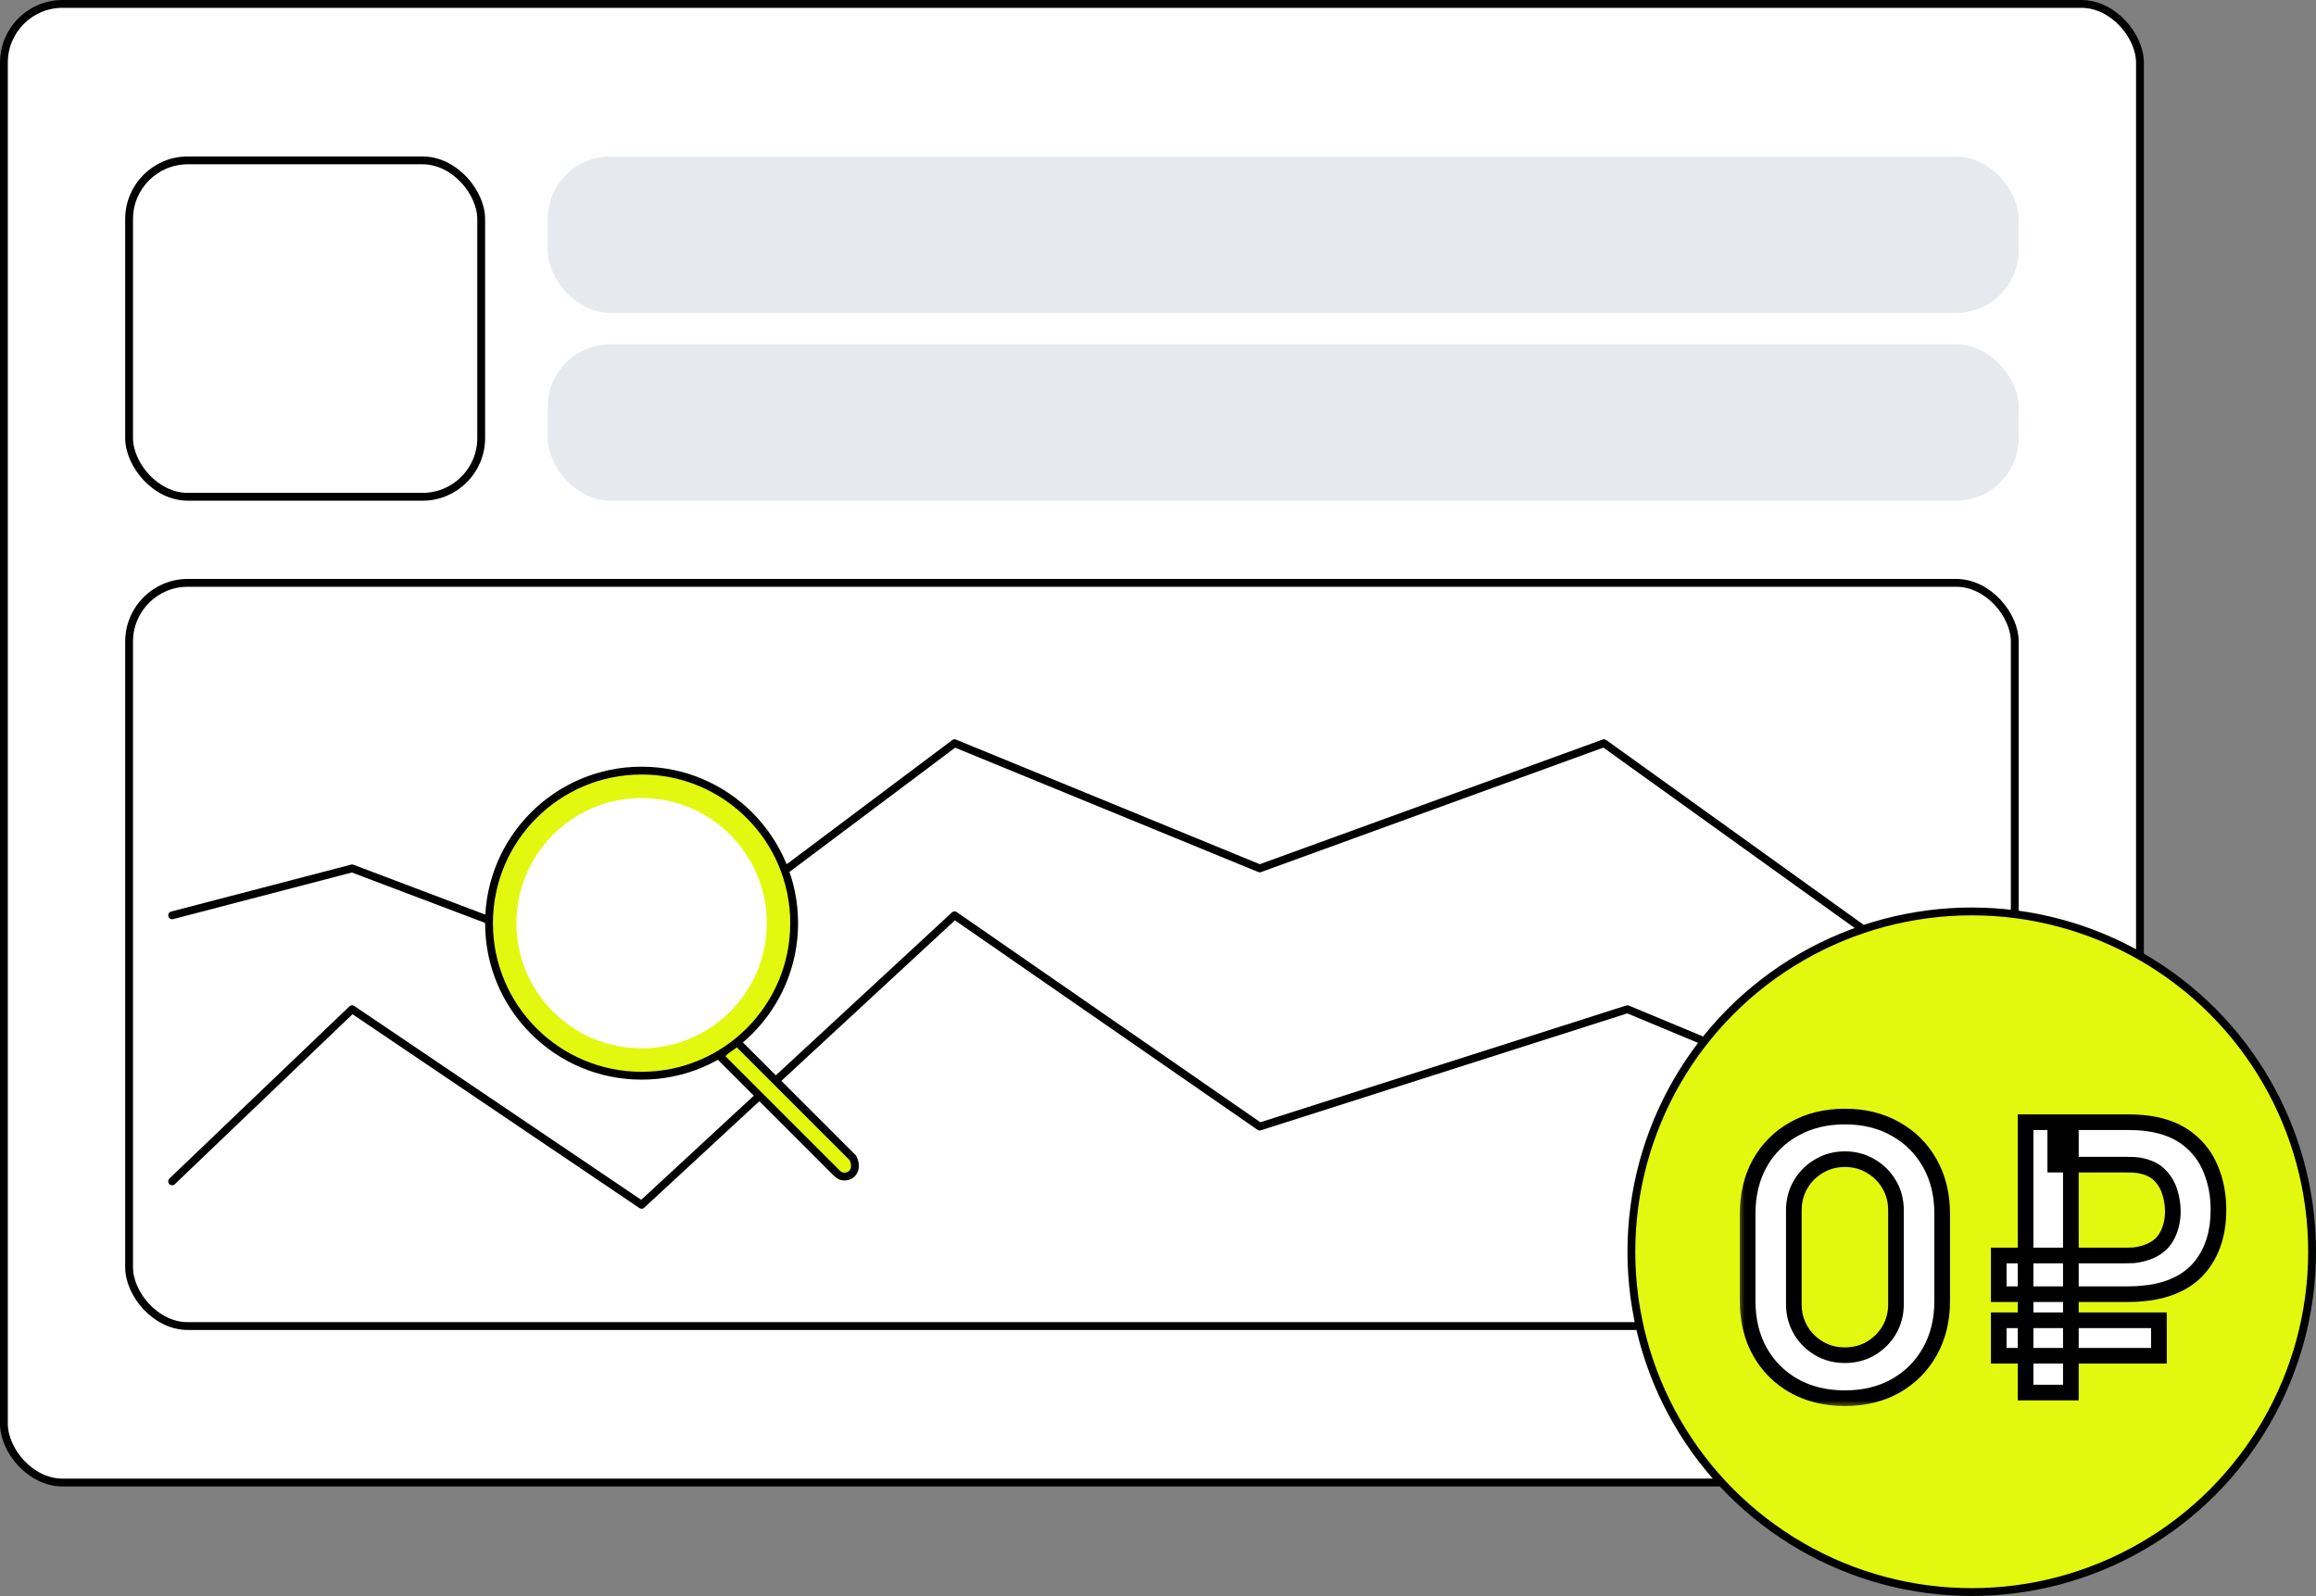
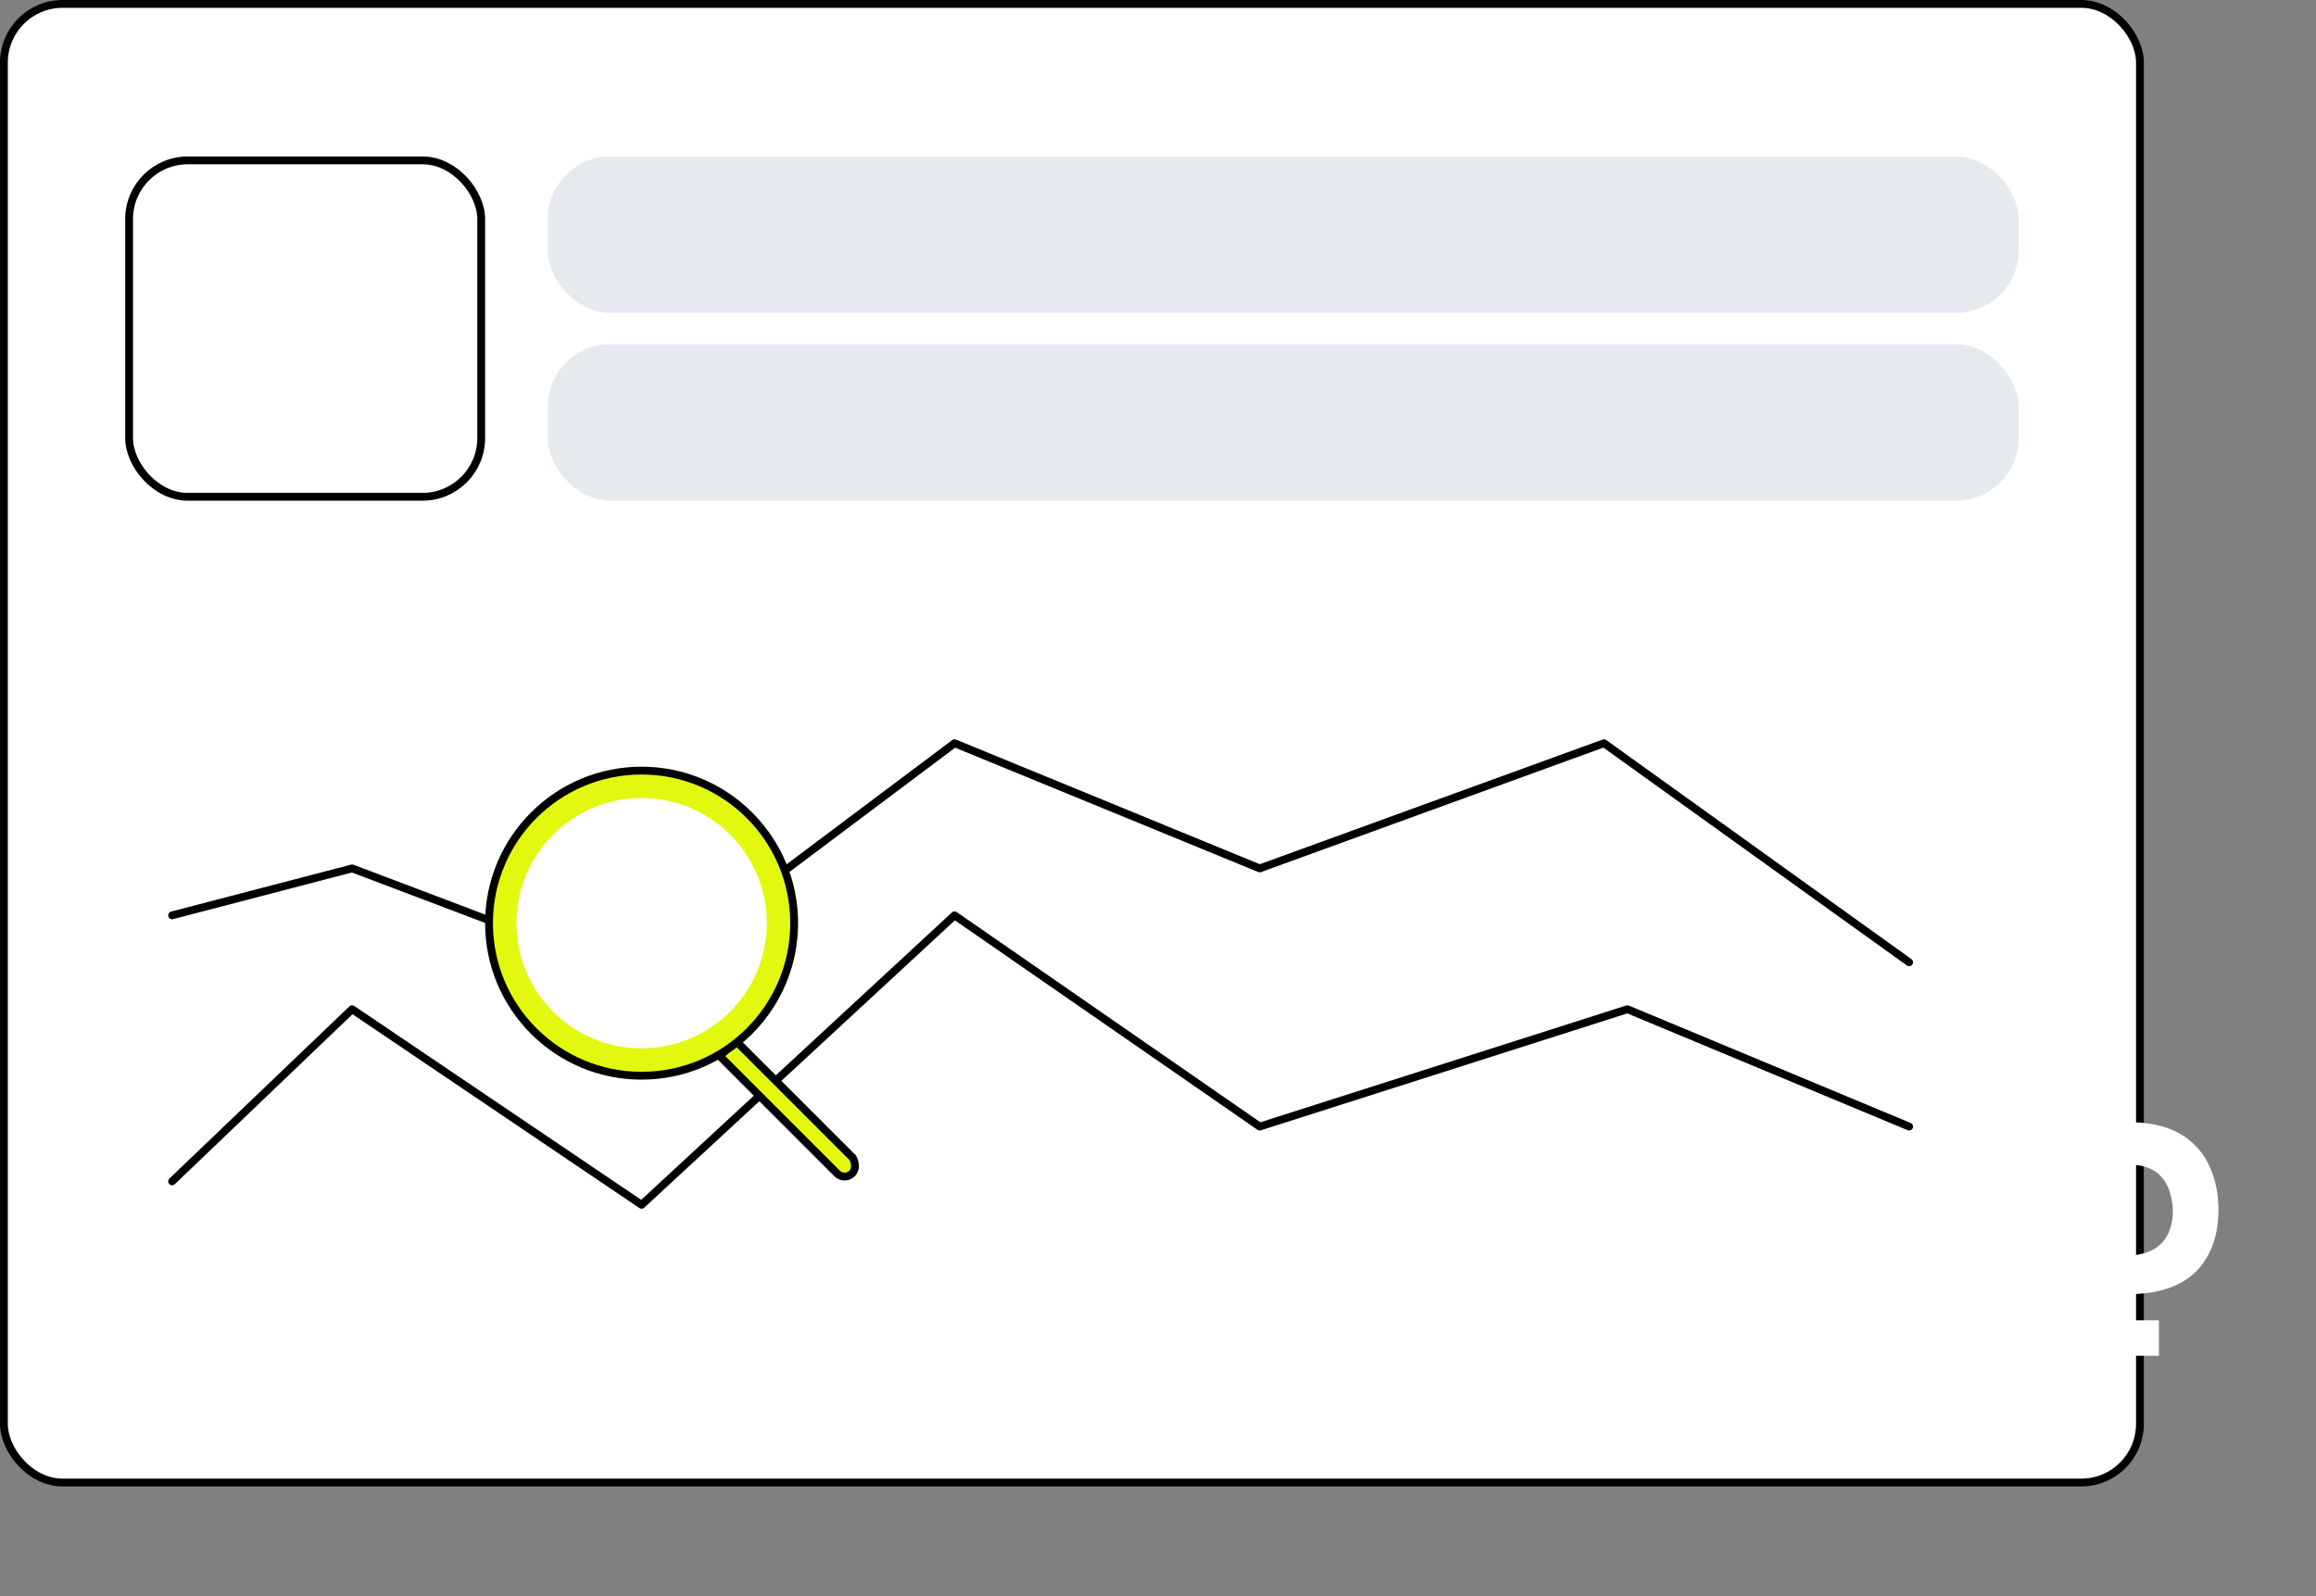
<svg xmlns="http://www.w3.org/2000/svg" width="148" height="102" viewBox="0 0 148 102" fill="none">
  <rect x="0" y="0" width="148" height="102" fill="#808080" stroke="none" />
  <rect x="0.25" y="0.25" width="136.5" height="94.5" rx="3.75" fill="white" stroke="black" stroke-width="0.5" />
-   <rect x="8.25" y="37.25" width="120.5" height="47.5" rx="3.75" fill="white" stroke="black" stroke-width="0.5" />
  <rect x="35" y="10" width="94" height="10" rx="4" fill="#E6EAEF" />
  <rect x="35" y="22" width="94" height="10" rx="4" fill="#E6EAEF" />
  <rect x="8.25" y="10.25" width="22.5" height="21.5" rx="3.75" stroke="black" stroke-width="0.5" />
  <path d="M11 75.5L22.5 64.5L41 77L61 58.5L80.5 72L104 64.5L122 72M11 58.5L22.5 55.5L41 62.5L61 47.5L80.5 55.5L102.5 47.5L122 61.5" stroke="black" stroke-width="0.5" stroke-linecap="round" stroke-linejoin="round" />
-   <circle cx="126" cy="80" r="21.75" fill="#E2F90F" stroke="black" stroke-width="0.5" />
  <path d="M53.5 75L46 67.5L47 66.5L54.5 74C55 75 54 75.5 53.5 75Z" fill="#E2F90F" stroke="black" stroke-width="0.5" stroke-linecap="round" stroke-linejoin="round" />
  <circle cx="41" cy="59" r="9.75" fill="#E2F90F" stroke="black" stroke-width="0.5" />
  <circle cx="41" cy="59" r="8" fill="white" />
  <mask id="path-11-outside-1_2024_1177" maskUnits="userSpaceOnUse" x="111" y="70" width="32" height="20" fill="black">
-     <rect fill="white" x="111" y="70" width="32" height="20" />
-     <path d="M117.896 89.36C116.672 89.36 115.592 89.1 114.656 88.58C113.72 88.052 112.988 87.32 112.46 86.384C111.94 85.448 111.68 84.368 111.68 83.144V77.576C111.68 76.352 111.94 75.272 112.46 74.336C112.988 73.4 113.72 72.672 114.656 72.152C115.592 71.624 116.672 71.36 117.896 71.36C119.12 71.36 120.196 71.624 121.124 72.152C122.06 72.672 122.792 73.4 123.32 74.336C123.848 75.272 124.112 76.352 124.112 77.576V83.144C124.112 84.368 123.848 85.448 123.32 86.384C122.792 87.32 122.06 88.052 121.124 88.58C120.196 89.1 119.12 89.36 117.896 89.36ZM117.896 86.612C118.504 86.612 119.056 86.468 119.552 86.18C120.048 85.884 120.44 85.492 120.728 85.004C121.016 84.508 121.16 83.956 121.16 83.348V77.36C121.16 76.744 121.016 76.192 120.728 75.704C120.44 75.208 120.048 74.816 119.552 74.528C119.056 74.232 118.504 74.084 117.896 74.084C117.288 74.084 116.736 74.232 116.24 74.528C115.744 74.816 115.352 75.208 115.064 75.704C114.776 76.192 114.632 76.744 114.632 77.36V83.348C114.632 83.956 114.776 84.508 115.064 85.004C115.352 85.492 115.744 85.884 116.24 86.18C116.736 86.468 117.288 86.612 117.896 86.612ZM127.727 82.712V80.24H135.863C135.991 80.24 136.147 80.236 136.331 80.228C136.523 80.212 136.735 80.172 136.967 80.108C137.631 79.924 138.111 79.592 138.407 79.112C138.703 78.624 138.851 78.056 138.851 77.408C138.851 77.016 138.791 76.624 138.671 76.232C138.559 75.832 138.363 75.48 138.083 75.176C137.811 74.872 137.439 74.66 136.967 74.54C136.759 74.484 136.547 74.452 136.331 74.444C136.123 74.436 135.967 74.432 135.863 74.432H131.339V71.72H135.983C136.071 71.72 136.243 71.724 136.499 71.732C136.763 71.74 137.055 71.768 137.375 71.816C138.367 71.968 139.187 72.3 139.835 72.812C140.491 73.324 140.975 73.972 141.287 74.756C141.607 75.532 141.767 76.388 141.767 77.324C141.767 78.756 141.403 79.94 140.675 80.876C139.947 81.812 138.847 82.392 137.375 82.616C137.055 82.656 136.763 82.684 136.499 82.7C136.243 82.708 136.071 82.712 135.983 82.712H127.727ZM127.727 86.648V84.38H137.963V86.648H127.727ZM129.443 89V71.72H132.335V89H129.443Z" />
-   </mask>
+     </mask>
  <path d="M117.896 89.36C116.672 89.36 115.592 89.1 114.656 88.58C113.72 88.052 112.988 87.32 112.46 86.384C111.94 85.448 111.68 84.368 111.68 83.144V77.576C111.68 76.352 111.94 75.272 112.46 74.336C112.988 73.4 113.72 72.672 114.656 72.152C115.592 71.624 116.672 71.36 117.896 71.36C119.12 71.36 120.196 71.624 121.124 72.152C122.06 72.672 122.792 73.4 123.32 74.336C123.848 75.272 124.112 76.352 124.112 77.576V83.144C124.112 84.368 123.848 85.448 123.32 86.384C122.792 87.32 122.06 88.052 121.124 88.58C120.196 89.1 119.12 89.36 117.896 89.36ZM117.896 86.612C118.504 86.612 119.056 86.468 119.552 86.18C120.048 85.884 120.44 85.492 120.728 85.004C121.016 84.508 121.16 83.956 121.16 83.348V77.36C121.16 76.744 121.016 76.192 120.728 75.704C120.44 75.208 120.048 74.816 119.552 74.528C119.056 74.232 118.504 74.084 117.896 74.084C117.288 74.084 116.736 74.232 116.24 74.528C115.744 74.816 115.352 75.208 115.064 75.704C114.776 76.192 114.632 76.744 114.632 77.36V83.348C114.632 83.956 114.776 84.508 115.064 85.004C115.352 85.492 115.744 85.884 116.24 86.18C116.736 86.468 117.288 86.612 117.896 86.612ZM127.727 82.712V80.24H135.863C135.991 80.24 136.147 80.236 136.331 80.228C136.523 80.212 136.735 80.172 136.967 80.108C137.631 79.924 138.111 79.592 138.407 79.112C138.703 78.624 138.851 78.056 138.851 77.408C138.851 77.016 138.791 76.624 138.671 76.232C138.559 75.832 138.363 75.48 138.083 75.176C137.811 74.872 137.439 74.66 136.967 74.54C136.759 74.484 136.547 74.452 136.331 74.444C136.123 74.436 135.967 74.432 135.863 74.432H131.339V71.72H135.983C136.071 71.72 136.243 71.724 136.499 71.732C136.763 71.74 137.055 71.768 137.375 71.816C138.367 71.968 139.187 72.3 139.835 72.812C140.491 73.324 140.975 73.972 141.287 74.756C141.607 75.532 141.767 76.388 141.767 77.324C141.767 78.756 141.403 79.94 140.675 80.876C139.947 81.812 138.847 82.392 137.375 82.616C137.055 82.656 136.763 82.684 136.499 82.7C136.243 82.708 136.071 82.712 135.983 82.712H127.727ZM127.727 86.648V84.38H137.963V86.648H127.727ZM129.443 89V71.72H132.335V89H129.443Z" fill="white" />
-   <path d="M114.656 88.58L114.41 89.016L114.413 89.017L114.656 88.58ZM112.46 86.384L112.023 86.627L112.025 86.63L112.46 86.384ZM112.46 74.336L112.025 74.09L112.023 74.093L112.46 74.336ZM114.656 72.152L114.899 72.589L114.902 72.588L114.656 72.152ZM121.124 72.152L120.877 72.587L120.881 72.589L121.124 72.152ZM123.32 74.336L122.885 74.582L122.885 74.582L123.32 74.336ZM123.32 86.384L122.885 86.138L122.885 86.138L123.32 86.384ZM121.124 88.58L121.368 89.016L121.37 89.016L121.124 88.58ZM119.552 86.18L119.803 86.612L119.808 86.609L119.552 86.18ZM120.728 85.004L121.159 85.258L121.16 85.255L120.728 85.004ZM120.728 75.704L120.296 75.955L120.297 75.958L120.728 75.704ZM119.552 74.528L119.296 74.957L119.301 74.96L119.552 74.528ZM116.24 74.528L116.491 74.96L116.496 74.957L116.24 74.528ZM115.064 75.704L115.495 75.958L115.496 75.955L115.064 75.704ZM115.064 85.004L114.632 85.255L114.633 85.258L115.064 85.004ZM116.24 86.18L115.984 86.609L115.989 86.612L116.24 86.18ZM117.896 88.86C116.745 88.86 115.75 88.616 114.899 88.143L114.413 89.017C115.434 89.584 116.599 89.86 117.896 89.86V88.86ZM114.902 88.144C114.045 87.661 113.379 86.995 112.895 86.138L112.025 86.63C112.597 87.645 113.395 88.443 114.41 89.016L114.902 88.144ZM112.897 86.141C112.424 85.29 112.18 84.295 112.18 83.144H111.18C111.18 84.441 111.456 85.606 112.023 86.627L112.897 86.141ZM112.18 83.144V77.576H111.18V83.144H112.18ZM112.18 77.576C112.18 76.425 112.424 75.43 112.897 74.579L112.023 74.093C111.456 75.114 111.18 76.279 111.18 77.576H112.18ZM112.895 74.582C113.378 73.726 114.044 73.064 114.899 72.589L114.413 71.715C113.396 72.28 112.598 73.074 112.025 74.09L112.895 74.582ZM114.902 72.588C115.753 72.107 116.746 71.86 117.896 71.86V70.86C116.598 70.86 115.431 71.141 114.41 71.716L114.902 72.588ZM117.896 71.86C119.046 71.86 120.035 72.107 120.877 72.587L121.371 71.717C120.357 71.141 119.194 70.86 117.896 70.86V71.86ZM120.881 72.589C121.736 73.064 122.402 73.726 122.885 74.582L123.755 74.09C123.182 73.074 122.384 72.28 121.367 71.715L120.881 72.589ZM122.885 74.582C123.365 75.433 123.612 76.426 123.612 77.576H124.612C124.612 76.278 124.331 75.111 123.755 74.09L122.885 74.582ZM123.612 77.576V83.144H124.612V77.576H123.612ZM123.612 83.144C123.612 84.294 123.365 85.287 122.885 86.138L123.755 86.63C124.331 85.609 124.612 84.442 124.612 83.144H123.612ZM122.885 86.138C122.401 86.995 121.735 87.661 120.878 88.144L121.37 89.016C122.385 88.443 123.183 87.645 123.755 86.63L122.885 86.138ZM120.88 88.144C120.037 88.616 119.047 88.86 117.896 88.86V89.86C119.193 89.86 120.355 89.584 121.368 89.016L120.88 88.144ZM117.896 87.112C118.587 87.112 119.226 86.947 119.803 86.612L119.301 85.748C118.886 85.989 118.421 86.112 117.896 86.112V87.112ZM119.808 86.609C120.375 86.271 120.827 85.82 121.159 85.258L120.297 84.75C120.053 85.164 119.721 85.497 119.296 85.751L119.808 86.609ZM121.16 85.255C121.495 84.678 121.66 84.039 121.66 83.348H120.66C120.66 83.873 120.537 84.338 120.296 84.753L121.16 85.255ZM121.66 83.348V77.36H120.66V83.348H121.66ZM121.66 77.36C121.66 76.663 121.496 76.022 121.159 75.45L120.297 75.958C120.536 76.362 120.66 76.825 120.66 77.36H121.66ZM121.16 75.453C120.829 74.882 120.374 74.427 119.803 74.096L119.301 74.96C119.722 75.205 120.051 75.534 120.296 75.955L121.16 75.453ZM119.808 74.099C119.231 73.754 118.589 73.584 117.896 73.584V74.584C118.419 74.584 118.881 74.71 119.296 74.957L119.808 74.099ZM117.896 73.584C117.203 73.584 116.561 73.754 115.984 74.099L116.496 74.957C116.911 74.71 117.373 74.584 117.896 74.584V73.584ZM115.989 74.096C115.418 74.427 114.963 74.882 114.632 75.453L115.496 75.955C115.741 75.534 116.07 75.205 116.491 74.96L115.989 74.096ZM114.633 75.45C114.296 76.022 114.132 76.663 114.132 77.36H115.132C115.132 76.825 115.256 76.362 115.495 75.958L114.633 75.45ZM114.132 77.36V83.348H115.132V77.36H114.132ZM114.132 83.348C114.132 84.039 114.297 84.678 114.632 85.255L115.496 84.753C115.255 84.338 115.132 83.873 115.132 83.348H114.132ZM114.633 85.258C114.965 85.82 115.417 86.271 115.984 86.609L116.496 85.751C116.071 85.497 115.739 85.164 115.495 84.75L114.633 85.258ZM115.989 86.612C116.566 86.947 117.205 87.112 117.896 87.112V86.112C117.371 86.112 116.906 85.989 116.491 85.748L115.989 86.612ZM127.727 82.712H127.227V83.212H127.727V82.712ZM127.727 80.24V79.74H127.227V80.24H127.727ZM136.331 80.228L136.353 80.728L136.363 80.727L136.372 80.726L136.331 80.228ZM136.967 80.108L137.1 80.59L137.1 80.59L136.967 80.108ZM138.407 79.112L138.832 79.374L138.834 79.371L138.407 79.112ZM138.671 76.232L138.189 76.367L138.193 76.378L138.671 76.232ZM138.083 75.176L137.71 75.509L137.715 75.515L138.083 75.176ZM136.967 74.54L136.837 75.023L136.844 75.025L136.967 74.54ZM136.331 74.444L136.312 74.944L136.312 74.944L136.331 74.444ZM131.339 74.432H130.839V74.932H131.339V74.432ZM131.339 71.72V71.22H130.839V71.72H131.339ZM136.499 71.732L136.483 72.232L136.484 72.232L136.499 71.732ZM137.375 71.816L137.451 71.322L137.449 71.322L137.375 71.816ZM139.835 72.812L139.525 73.204L139.527 73.206L139.835 72.812ZM141.287 74.756L140.822 74.941L140.825 74.947L141.287 74.756ZM140.675 80.876L141.07 81.183L141.07 81.183L140.675 80.876ZM137.375 82.616L137.437 83.112L137.45 83.11L137.375 82.616ZM136.499 82.7L136.514 83.2L136.522 83.2L136.529 83.199L136.499 82.7ZM127.727 86.648H127.227V87.148H127.727V86.648ZM127.727 84.38V83.88H127.227V84.38H127.727ZM137.963 84.38H138.463V83.88H137.963V84.38ZM137.963 86.648V87.148H138.463V86.648H137.963ZM129.443 89H128.943V89.5H129.443V89ZM129.443 71.72V71.22H128.943V71.72H129.443ZM132.335 71.72H132.835V71.22H132.335V71.72ZM132.335 89V89.5H132.835V89H132.335ZM128.227 82.712V80.24H127.227V82.712H128.227ZM127.727 80.74H135.863V79.74H127.727V80.74ZM135.863 80.74C136 80.74 136.164 80.736 136.353 80.728L136.309 79.728C136.13 79.736 135.981 79.74 135.863 79.74V80.74ZM136.372 80.726C136.602 80.707 136.845 80.66 137.1 80.59L136.834 79.626C136.625 79.684 136.444 79.717 136.289 79.73L136.372 80.726ZM137.1 80.59C137.858 80.38 138.456 79.984 138.832 79.374L137.981 78.85C137.765 79.2 137.404 79.468 136.833 79.626L137.1 80.59ZM138.834 79.371C139.184 78.795 139.351 78.135 139.351 77.408H138.351C138.351 77.977 138.222 78.453 137.979 78.853L138.834 79.371ZM139.351 77.408C139.351 76.964 139.283 76.523 139.149 76.086L138.193 76.378C138.299 76.725 138.351 77.068 138.351 77.408H139.351ZM139.152 76.097C139.019 75.622 138.784 75.2 138.451 74.837L137.715 75.515C137.941 75.76 138.099 76.042 138.189 76.367L139.152 76.097ZM138.455 74.843C138.105 74.451 137.639 74.195 137.09 74.055L136.844 75.025C137.238 75.125 137.516 75.293 137.71 75.509L138.455 74.843ZM137.097 74.057C136.852 73.991 136.603 73.954 136.349 73.944L136.312 74.944C136.491 74.95 136.665 74.977 136.837 75.023L137.097 74.057ZM136.35 73.944C136.141 73.936 135.977 73.932 135.863 73.932V74.932C135.957 74.932 136.105 74.936 136.312 74.944L136.35 73.944ZM135.863 73.932H131.339V74.932H135.863V73.932ZM131.839 74.432V71.72H130.839V74.432H131.839ZM131.339 72.22H135.983V71.22H131.339V72.22ZM135.983 72.22C136.062 72.22 136.226 72.224 136.483 72.232L136.514 71.232C136.26 71.224 136.08 71.22 135.983 71.22V72.22ZM136.484 72.232C136.724 72.239 136.996 72.265 137.301 72.311L137.449 71.322C137.114 71.271 136.802 71.241 136.514 71.232L136.484 72.232ZM137.299 72.31C138.224 72.452 138.958 72.756 139.525 73.204L140.145 72.42C139.416 71.844 138.51 71.484 137.451 71.322L137.299 72.31ZM139.527 73.206C140.112 73.663 140.543 74.238 140.822 74.941L141.751 74.571C141.407 73.706 140.869 72.985 140.143 72.418L139.527 73.206ZM140.825 74.947C141.117 75.656 141.267 76.446 141.267 77.324H142.267C142.267 76.33 142.097 75.408 141.749 74.565L140.825 74.947ZM141.267 77.324C141.267 78.669 140.927 79.738 140.28 80.569L141.07 81.183C141.879 80.142 142.267 78.843 142.267 77.324H141.267ZM140.28 80.569C139.65 81.38 138.679 81.912 137.3 82.122L137.45 83.11C139.015 82.872 140.244 82.244 141.07 81.183L140.28 80.569ZM137.313 82.12C137.001 82.159 136.72 82.186 136.469 82.201L136.529 83.199C136.806 83.182 137.109 83.153 137.437 83.112L137.313 82.12ZM136.483 82.2C136.226 82.208 136.062 82.212 135.983 82.212V83.212C136.08 83.212 136.26 83.208 136.514 83.2L136.483 82.2ZM135.983 82.212H127.727V83.212H135.983V82.212ZM128.227 86.648V84.38H127.227V86.648H128.227ZM127.727 84.88H137.963V83.88H127.727V84.88ZM137.463 84.38V86.648H138.463V84.38H137.463ZM137.963 86.148H127.727V87.148H137.963V86.148ZM129.943 89V71.72H128.943V89H129.943ZM129.443 72.22H132.335V71.22H129.443V72.22ZM131.835 71.72V89H132.835V71.72H131.835ZM132.335 88.5H129.443V89.5H132.335V88.5Z" fill="black" mask="url(#path-11-outside-1_2024_1177)" />
+   <path d="M114.656 88.58L114.41 89.016L114.413 89.017L114.656 88.58ZM112.46 86.384L112.023 86.627L112.025 86.63L112.46 86.384ZM112.46 74.336L112.025 74.09L112.023 74.093L112.46 74.336ZM114.656 72.152L114.899 72.589L114.902 72.588L114.656 72.152ZM121.124 72.152L120.877 72.587L120.881 72.589L121.124 72.152ZM123.32 74.336L122.885 74.582L122.885 74.582L123.32 74.336ZM123.32 86.384L122.885 86.138L122.885 86.138L123.32 86.384ZM121.124 88.58L121.368 89.016L121.37 89.016L121.124 88.58ZM119.552 86.18L119.803 86.612L119.808 86.609L119.552 86.18ZM120.728 85.004L121.159 85.258L121.16 85.255L120.728 85.004ZM120.728 75.704L120.296 75.955L120.297 75.958L120.728 75.704ZM119.552 74.528L119.296 74.957L119.301 74.96L119.552 74.528ZM116.24 74.528L116.491 74.96L116.496 74.957L116.24 74.528ZM115.064 75.704L115.495 75.958L115.496 75.955L115.064 75.704ZM115.064 85.004L114.632 85.255L114.633 85.258L115.064 85.004ZM116.24 86.18L115.984 86.609L115.989 86.612L116.24 86.18ZM117.896 88.86C116.745 88.86 115.75 88.616 114.899 88.143L114.413 89.017C115.434 89.584 116.599 89.86 117.896 89.86V88.86ZM114.902 88.144C114.045 87.661 113.379 86.995 112.895 86.138L112.025 86.63C112.597 87.645 113.395 88.443 114.41 89.016L114.902 88.144ZM112.897 86.141C112.424 85.29 112.18 84.295 112.18 83.144H111.18C111.18 84.441 111.456 85.606 112.023 86.627L112.897 86.141ZM112.18 83.144V77.576H111.18V83.144H112.18ZM112.18 77.576C112.18 76.425 112.424 75.43 112.897 74.579L112.023 74.093C111.456 75.114 111.18 76.279 111.18 77.576H112.18ZM112.895 74.582C113.378 73.726 114.044 73.064 114.899 72.589L114.413 71.715C113.396 72.28 112.598 73.074 112.025 74.09L112.895 74.582ZM114.902 72.588C115.753 72.107 116.746 71.86 117.896 71.86V70.86C116.598 70.86 115.431 71.141 114.41 71.716L114.902 72.588ZM117.896 71.86C119.046 71.86 120.035 72.107 120.877 72.587L121.371 71.717C120.357 71.141 119.194 70.86 117.896 70.86V71.86ZM120.881 72.589C121.736 73.064 122.402 73.726 122.885 74.582L123.755 74.09C123.182 73.074 122.384 72.28 121.367 71.715L120.881 72.589ZM122.885 74.582C123.365 75.433 123.612 76.426 123.612 77.576H124.612C124.612 76.278 124.331 75.111 123.755 74.09L122.885 74.582ZM123.612 77.576V83.144H124.612V77.576H123.612ZM123.612 83.144C123.612 84.294 123.365 85.287 122.885 86.138L123.755 86.63C124.331 85.609 124.612 84.442 124.612 83.144H123.612ZM122.885 86.138C122.401 86.995 121.735 87.661 120.878 88.144L121.37 89.016C122.385 88.443 123.183 87.645 123.755 86.63L122.885 86.138ZM120.88 88.144C120.037 88.616 119.047 88.86 117.896 88.86V89.86C119.193 89.86 120.355 89.584 121.368 89.016L120.88 88.144ZM117.896 87.112C118.587 87.112 119.226 86.947 119.803 86.612L119.301 85.748C118.886 85.989 118.421 86.112 117.896 86.112V87.112ZM119.808 86.609C120.375 86.271 120.827 85.82 121.159 85.258L120.297 84.75C120.053 85.164 119.721 85.497 119.296 85.751L119.808 86.609ZM121.16 85.255C121.495 84.678 121.66 84.039 121.66 83.348H120.66C120.66 83.873 120.537 84.338 120.296 84.753L121.16 85.255ZM121.66 83.348V77.36H120.66V83.348H121.66ZM121.66 77.36C121.66 76.663 121.496 76.022 121.159 75.45L120.297 75.958C120.536 76.362 120.66 76.825 120.66 77.36H121.66ZM121.16 75.453C120.829 74.882 120.374 74.427 119.803 74.096L119.301 74.96C119.722 75.205 120.051 75.534 120.296 75.955L121.16 75.453ZM119.808 74.099C119.231 73.754 118.589 73.584 117.896 73.584V74.584C118.419 74.584 118.881 74.71 119.296 74.957L119.808 74.099ZM117.896 73.584C117.203 73.584 116.561 73.754 115.984 74.099L116.496 74.957C116.911 74.71 117.373 74.584 117.896 74.584V73.584ZM115.989 74.096C115.418 74.427 114.963 74.882 114.632 75.453L115.496 75.955C115.741 75.534 116.07 75.205 116.491 74.96L115.989 74.096ZM114.633 75.45C114.296 76.022 114.132 76.663 114.132 77.36H115.132C115.132 76.825 115.256 76.362 115.495 75.958L114.633 75.45ZM114.132 77.36V83.348H115.132V77.36H114.132ZM114.132 83.348C114.132 84.039 114.297 84.678 114.632 85.255L115.496 84.753C115.255 84.338 115.132 83.873 115.132 83.348H114.132ZM114.633 85.258C114.965 85.82 115.417 86.271 115.984 86.609L116.496 85.751C116.071 85.497 115.739 85.164 115.495 84.75L114.633 85.258ZM115.989 86.612C116.566 86.947 117.205 87.112 117.896 87.112V86.112C117.371 86.112 116.906 85.989 116.491 85.748L115.989 86.612ZM127.727 82.712H127.227V83.212H127.727V82.712ZM127.727 80.24V79.74H127.227V80.24H127.727ZM136.331 80.228L136.353 80.728L136.363 80.727L136.372 80.726L136.331 80.228ZM136.967 80.108L137.1 80.59L137.1 80.59L136.967 80.108ZM138.407 79.112L138.832 79.374L138.834 79.371L138.407 79.112ZM138.671 76.232L138.189 76.367L138.193 76.378L138.671 76.232ZM138.083 75.176L137.71 75.509L137.715 75.515L138.083 75.176ZM136.967 74.54L136.837 75.023L136.844 75.025L136.967 74.54ZM136.331 74.444L136.312 74.944L136.312 74.944L136.331 74.444ZM131.339 74.432H130.839V74.932H131.339V74.432ZM131.339 71.72V71.22H130.839V71.72H131.339ZM136.499 71.732L136.483 72.232L136.484 72.232L136.499 71.732ZM137.375 71.816L137.451 71.322L137.449 71.322L137.375 71.816ZM139.835 72.812L139.525 73.204L139.527 73.206L139.835 72.812ZM141.287 74.756L140.822 74.941L140.825 74.947L141.287 74.756ZM140.675 80.876L141.07 81.183L141.07 81.183L140.675 80.876ZM137.375 82.616L137.437 83.112L137.45 83.11L137.375 82.616ZM136.499 82.7L136.514 83.2L136.522 83.2L136.529 83.199L136.499 82.7ZM127.727 86.648H127.227V87.148H127.727V86.648ZM127.727 84.38V83.88H127.227V84.38H127.727ZM137.963 84.38H138.463V83.88H137.963V84.38ZM137.963 86.648V87.148H138.463V86.648H137.963ZM129.443 89H128.943V89.5H129.443V89ZM129.443 71.72V71.22H128.943V71.72H129.443ZM132.335 71.72H132.835V71.22H132.335V71.72ZM132.335 89V89.5H132.835V89H132.335ZM128.227 82.712V80.24H127.227V82.712H128.227ZM127.727 80.74H135.863V79.74H127.727V80.74ZM135.863 80.74C136 80.74 136.164 80.736 136.353 80.728L136.309 79.728C136.13 79.736 135.981 79.74 135.863 79.74V80.74ZM136.372 80.726C136.602 80.707 136.845 80.66 137.1 80.59L136.834 79.626C136.625 79.684 136.444 79.717 136.289 79.73L136.372 80.726ZM137.1 80.59C137.858 80.38 138.456 79.984 138.832 79.374L137.981 78.85C137.765 79.2 137.404 79.468 136.833 79.626L137.1 80.59ZM138.834 79.371C139.184 78.795 139.351 78.135 139.351 77.408H138.351C138.351 77.977 138.222 78.453 137.979 78.853L138.834 79.371ZM139.351 77.408C139.351 76.964 139.283 76.523 139.149 76.086L138.193 76.378C138.299 76.725 138.351 77.068 138.351 77.408H139.351ZM139.152 76.097C139.019 75.622 138.784 75.2 138.451 74.837L137.715 75.515C137.941 75.76 138.099 76.042 138.189 76.367L139.152 76.097ZM138.455 74.843C138.105 74.451 137.639 74.195 137.09 74.055L136.844 75.025C137.238 75.125 137.516 75.293 137.71 75.509L138.455 74.843ZM137.097 74.057C136.852 73.991 136.603 73.954 136.349 73.944L136.312 74.944C136.491 74.95 136.665 74.977 136.837 75.023L137.097 74.057ZM136.35 73.944C136.141 73.936 135.977 73.932 135.863 73.932V74.932C135.957 74.932 136.105 74.936 136.312 74.944L136.35 73.944ZM135.863 73.932H131.339V74.932H135.863V73.932ZM131.839 74.432V71.72H130.839V74.432H131.839ZM131.339 72.22H135.983V71.22V72.22ZM135.983 72.22C136.062 72.22 136.226 72.224 136.483 72.232L136.514 71.232C136.26 71.224 136.08 71.22 135.983 71.22V72.22ZM136.484 72.232C136.724 72.239 136.996 72.265 137.301 72.311L137.449 71.322C137.114 71.271 136.802 71.241 136.514 71.232L136.484 72.232ZM137.299 72.31C138.224 72.452 138.958 72.756 139.525 73.204L140.145 72.42C139.416 71.844 138.51 71.484 137.451 71.322L137.299 72.31ZM139.527 73.206C140.112 73.663 140.543 74.238 140.822 74.941L141.751 74.571C141.407 73.706 140.869 72.985 140.143 72.418L139.527 73.206ZM140.825 74.947C141.117 75.656 141.267 76.446 141.267 77.324H142.267C142.267 76.33 142.097 75.408 141.749 74.565L140.825 74.947ZM141.267 77.324C141.267 78.669 140.927 79.738 140.28 80.569L141.07 81.183C141.879 80.142 142.267 78.843 142.267 77.324H141.267ZM140.28 80.569C139.65 81.38 138.679 81.912 137.3 82.122L137.45 83.11C139.015 82.872 140.244 82.244 141.07 81.183L140.28 80.569ZM137.313 82.12C137.001 82.159 136.72 82.186 136.469 82.201L136.529 83.199C136.806 83.182 137.109 83.153 137.437 83.112L137.313 82.12ZM136.483 82.2C136.226 82.208 136.062 82.212 135.983 82.212V83.212C136.08 83.212 136.26 83.208 136.514 83.2L136.483 82.2ZM135.983 82.212H127.727V83.212H135.983V82.212ZM128.227 86.648V84.38H127.227V86.648H128.227ZM127.727 84.88H137.963V83.88H127.727V84.88ZM137.463 84.38V86.648H138.463V84.38H137.463ZM137.963 86.148H127.727V87.148H137.963V86.148ZM129.943 89V71.72H128.943V89H129.943ZM129.443 72.22H132.335V71.22H129.443V72.22ZM131.835 71.72V89H132.835V71.72H131.835ZM132.335 88.5H129.443V89.5H132.335V88.5Z" fill="black" mask="url(#path-11-outside-1_2024_1177)" />
</svg>